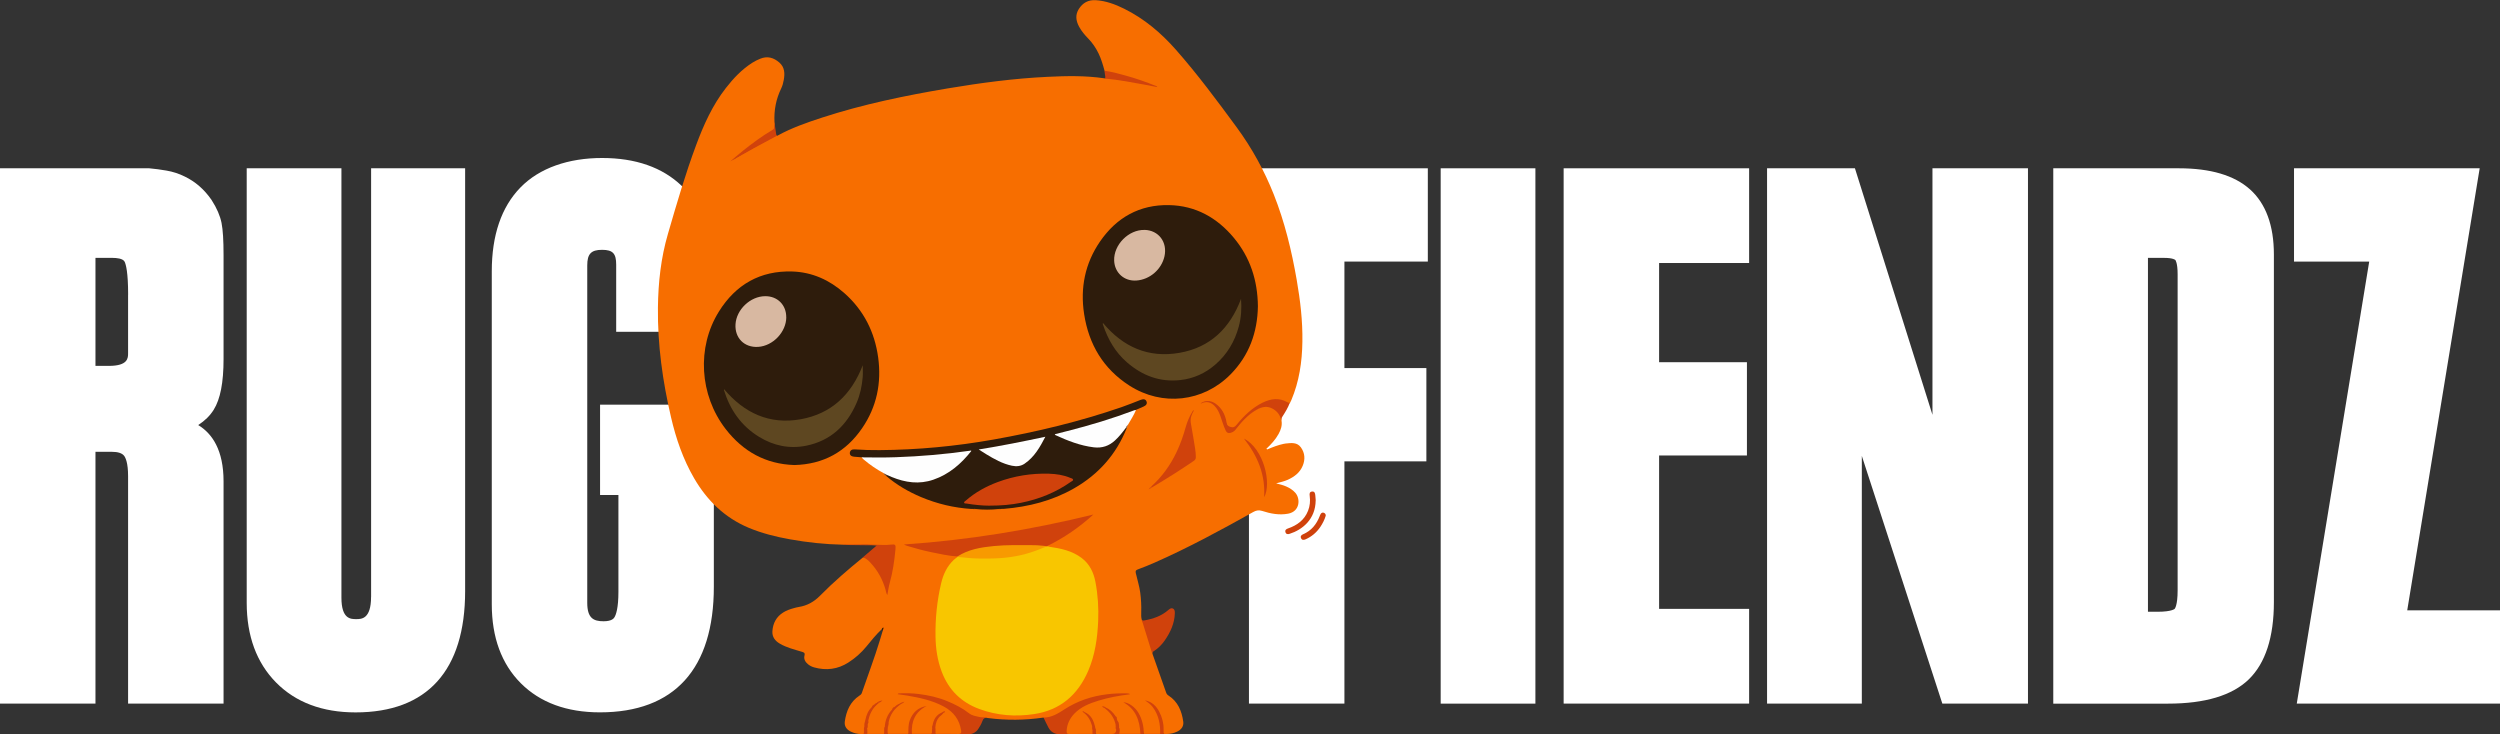
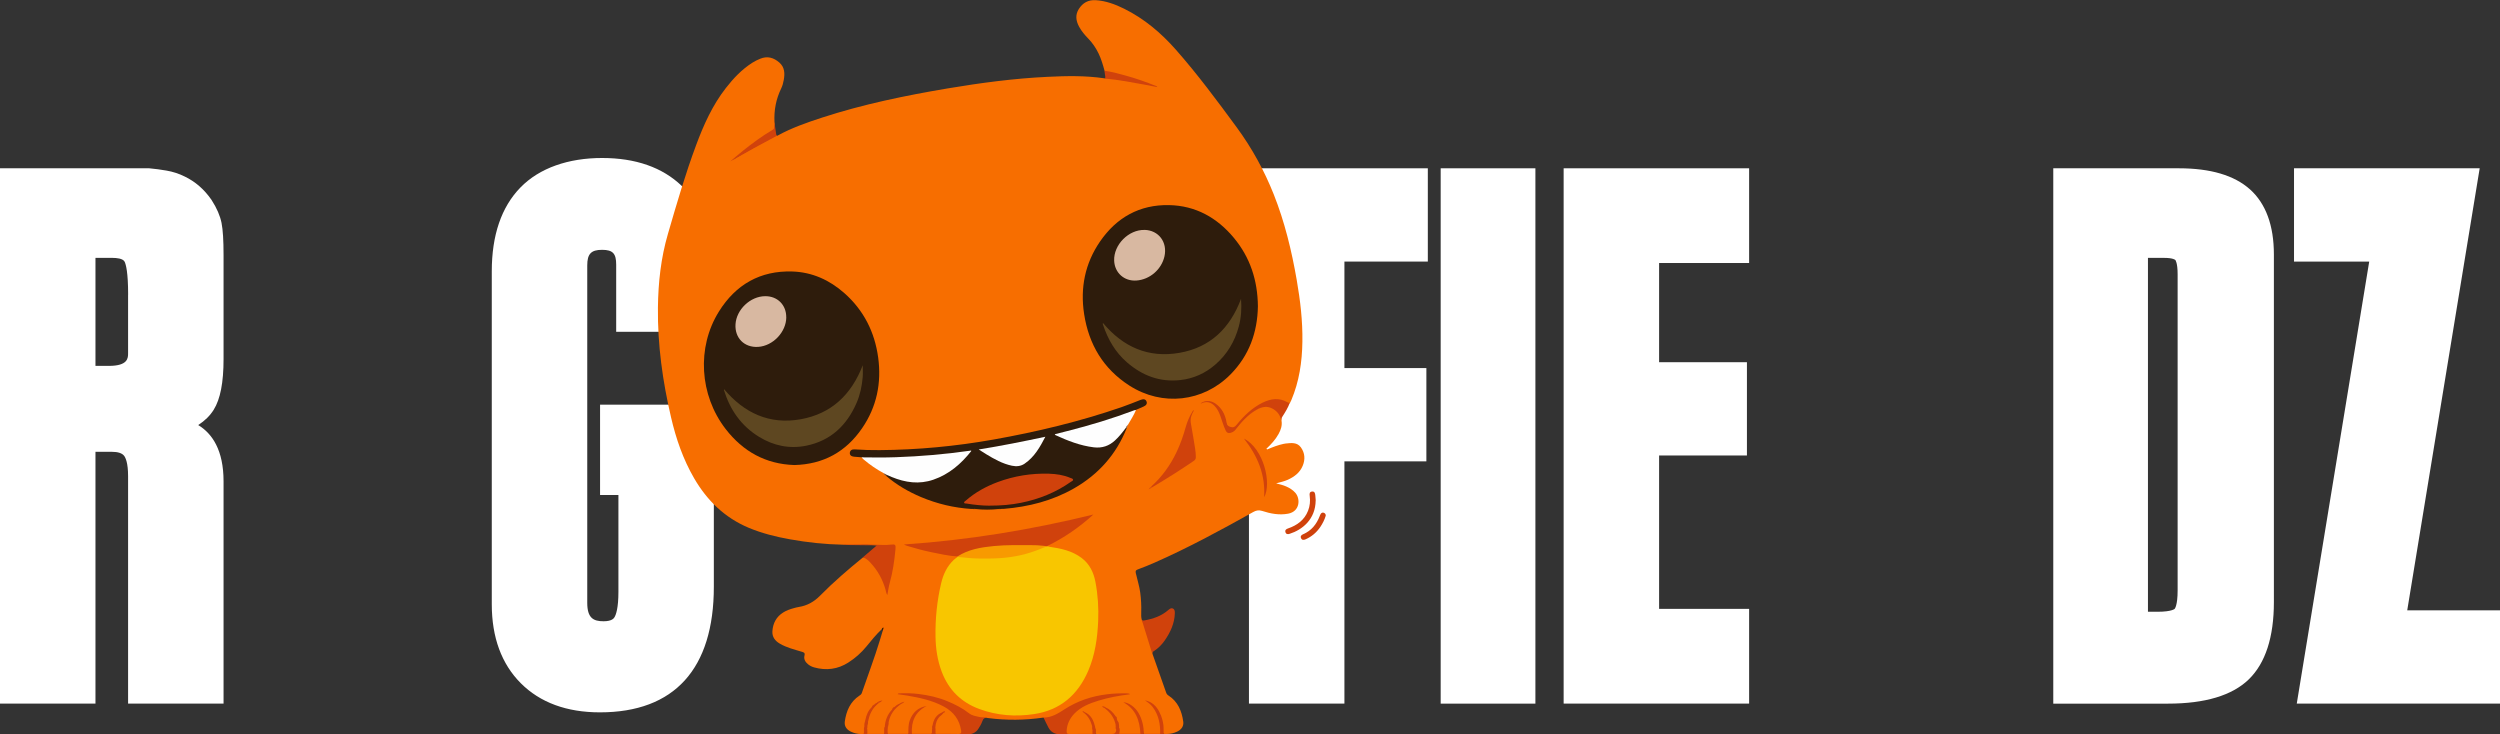
<svg xmlns="http://www.w3.org/2000/svg" viewBox="0 0 536.57 157.64" version="1.1" id="Layer_1">
  <rect x="0" y="0" width="536.57" height="157.64" fill="#333333" stroke="none" />
  <defs>
    <style>
      .st0 {
        fill: #f89a00;
      }

      .st1 {
        fill: #fff;
      }

      .st2 {
        fill: #05120c;
      }

      .st3 {
        fill: #cf410c;
      }

      .st4 {
        fill: #311600;
      }

      .st5 {
        fill: #f8c600;
      }

      .st6 {
        fill: #76553e;
      }

      .st7 {
        fill: #d0420c;
      }

      .st8 {
        fill: #d8b8a1;
      }

      .st9 {
        fill: #7c6357;
      }

      .st10 {
        fill: #5e4721;
      }

      .st11 {
        fill: #de5308;
      }

      .st12 {
        fill: #07110c;
      }

      .st13 {
        fill: #f76e00;
      }

      .st14 {
        fill: #d1430c;
      }

      .st15 {
        fill: #2e1c0c;
      }

      .st16 {
        fill: #fefefe;
      }

      .st17 {
        fill: #d1420c;
      }
    </style>
  </defs>
  <g>
    <path d="M45.43,42.95c-1.56-2.28-3.52-3.98-5.78-5.06-1.21-.61-2.53-1.04-3.93-1.28-1.25-.22-2.49-.38-3.69-.49H0s0,114.89,0,114.89h20.49v-54.04h3.5c1.32,0,2.21.29,2.65.86.32.42.85,1.54.85,4.37v48.81h20.49v-47.71c0-6.68-2.42-10.24-5.44-12.07,1.45-.94,2.55-2.03,3.33-3.29,1.42-2.28,2.11-5.84,2.11-10.87v-22.3c0-3.19-.14-5.45-.43-6.91-.31-1.55-1.01-3.18-2.12-4.9ZM27.49,63.25v12.57c0,1.01,0,2.71-4.13,2.71h-2.87v-23.18h3.66c.82,0,2.25.11,2.6.83.28.58.75,2.27.75,7.07Z" class="st1" />
-     <path d="M79.64,128.12c0,4.76-2.07,4.76-3.18,4.76-1.19,0-3.18,0-3.18-4.6V36.12h-20.33v93.26c0,7.11,2.12,12.87,6.31,17.11,4.19,4.25,9.93,6.41,17.05,6.41,15.39,0,23.52-9,23.52-26.03V36.12h-20.18v92.01Z" class="st1" />
    <path d="M128.8,106.24h3.93v20.78c0,3.49-.52,4.9-.83,5.43-.13.22-.52.89-2.36.89-2.16,0-3.5-.66-3.5-3.97V56.96c0-2.47.83-3.34,3.18-3.34s3.03.83,3.03,3.18v14.41h20.33v-14.88c0-6.92-2.11-12.46-6.27-16.44-4.14-3.97-9.89-5.98-17.09-5.98s-13.44,2.13-17.53,6.34c-4.08,4.19-6.14,10.24-6.14,17.97v71.47c0,7.12,2.1,12.82,6.24,16.96,4.14,4.14,9.85,6.24,16.96,6.24,16,0,24.46-9.33,24.46-26.97v-39.07h-24.42v19.39Z" class="st1" />
    <polygon points="268.06 151.01 288.55 151.01 288.55 99.02 306.14 99.02 306.14 79 288.55 79 288.55 56.14 306.45 56.14 306.45 36.12 268.06 36.12 268.06 151.01" class="st1" />
    <rect height="114.9" width="20.33" y="36.12" x="309.21" class="st1" />
    <polygon points="335.6 151.01 375.41 151.01 375.41 130.68 356.09 130.68 356.09 97.76 374.94 97.76 374.94 77.74 356.09 77.74 356.09 56.45 375.41 56.45 375.41 36.12 335.6 36.12 335.6 151.01" class="st1" />
-     <polygon points="414.76 89.03 398.12 36.12 379.26 36.12 379.26 151.01 399.6 151.01 399.6 97.85 416.88 151.01 435.26 151.01 435.26 36.12 414.76 36.12 414.76 89.03" class="st1" />
    <path d="M482.89,40.63c-3.35-3-8.47-4.51-15.23-4.51h-26.97v114.9h24.62c7.94,0,13.77-1.75,17.33-5.2,3.58-3.47,5.4-9.05,5.4-16.6V54.61c0-6.22-1.73-10.92-5.14-13.98ZM461.01,55.35h3.5c1.93,0,2.37.44,2.38.46,0,0,.49.56.49,3.04v67.86c0,3.26-.61,3.94-.64,3.97,0,0-.62.62-3.65.62h-2.08V55.35Z" class="st1" />
    <polygon points="516.66 130.99 532.21 36.12 492.36 36.12 492.36 56.14 508.5 56.14 492.95 151.01 536.57 151.01 536.57 130.99 516.66 130.99" class="st1" />
  </g>
  <g id="AoveMW">
    <g>
      <path d="M223.97,154.01c-3.98.58-7.97.62-11.96.1-.42-.15-.84.07-1.24.03-1.06-.11-2.07-.31-2.99-.98-3.33-2.4-7.07-3.7-11.16-4.05-1.08-.09-2.16-.07-3.24-.19,2.42.2,4.77.74,7.06,1.54,1.61.56,3.13,1.28,4.32,2.56.98,1.05,1.54,2.3,1.74,3.72.09.68-.04.82-.73.82-1.49,0-2.98,0-4.47,0-.2,0-.4.06-.58-.07-.22-.39-.07-.81-.13-1.22,0-.98.28-1.86.95-2.58.29-.18.51-.44.77-.66.03-.03.06-.06.09-.09-.07.03-.11.09-.17.11-1.13.57-1.67,1.56-1.93,2.74-.1.29-.07.58-.02.88-.04.88-.05.9-.93.9-1.16,0-2.32,0-3.48,0-.35-.01-.35-.29-.36-.52-.06-2.18.69-4.23,2.63-5.22-2.02.85-3.01,2.57-2.98,4.95,0,.29.11.68-.34.79-1.42,0-2.85,0-4.27,0-.4-.35-.23-.81-.19-1.22.04-.41.13-.82.19-1.23.24-1.81,1.22-3.12,2.73-4.09.12-.05.25-.08.35-.17-.13.11-.3.12-.43.22-.39.2-.7.51-1.07.74-.28.14-.46.37-.61.64-.86,1.1-1.34,2.35-1.49,3.73-.08.27-.08.54-.08.82,0,.21.02.44-.22.57-1.18.02-2.36.01-3.53,0-.38-.27-.18-.67-.23-1.01,0-.07,0-.14.01-.2.09-.27.13-.55.12-.84,0-.06,0-.12.02-.18.07-.2.11-.4.08-.61.28-1.61.99-2.97,2.35-3.95.2-.07.38-.19.53-.26-.22.16-.56.2-.78.44-.17.13-.37.22-.52.37-.27.14-.45.36-.6.62-.63.76-1,1.65-1.25,2.6-.13.44-.22.88-.22,1.34,0,.07-.02.13-.03.19-.1.28-.06.58-.07.87,0,.21.03.44-.17.59-.21.04-.42.06-.62-.01-.76,0-1.48-.17-2.16-.49-.94-.43-1.49-1.18-1.34-2.21.32-2.24,1.15-4.23,3.14-5.54.22-.15.41-.28.51-.56,1.28-3.75,2.7-7.46,3.85-11.25.21-.69.42-1.39.63-2.08.02-.16.21-.39-.16-.4-1.24,1.16-2.3,2.48-3.37,3.79-1.1,1.34-2.39,2.47-3.83,3.39-2.27,1.46-4.76,1.78-7.36,1.05-.49-.14-.94-.37-1.33-.69-.57-.47-.92-1.11-.74-1.81.17-.65-.13-.72-.59-.86-1.6-.48-3.23-.88-4.69-1.73-1.03-.6-1.69-1.46-1.6-2.7.12-1.71.86-3.09,2.34-4.01.67-.42,1.41-.68,2.17-.89.37-.1.74-.21,1.12-.27,1.83-.28,3.3-1.11,4.63-2.46,2.87-2.91,5.98-5.58,9.15-8.16.35-.19.61.01.88.2.83.57,1.46,1.32,2.03,2.13,1.08,1.53,1.88,3.2,2.29,4.96.11-1.01.43-2.08.69-3.15.49-1.96.72-3.96.89-5.96.05-.64-.07-.77-.71-.7-.6.06-1.21.19-1.8.08-2.82-.5-5.67-.12-8.51-.31-3.83-.08-7.64-.48-11.41-1.16-3.02-.54-5.99-1.28-8.82-2.46-5.16-2.16-8.96-5.85-11.74-10.64-2.37-4.08-3.89-8.49-4.95-13.06-1.81-7.75-2.91-15.6-2.82-23.58.06-5.36.64-10.65,2.15-15.82,1.86-6.4,3.72-12.8,6.05-19.05,1.62-4.36,3.51-8.57,6.4-12.27,1.62-2.08,3.41-3.97,5.65-5.4.53-.34,1.09-.61,1.67-.85,1.56-.66,2.92-.26,4.14.8,1.16,1.02,1.2,2.35.95,3.73-.11.64-.28,1.27-.56,1.85-1.11,2.28-1.56,4.69-1.43,7.21.11.44.03.88.05,1.32.02.34-.28.47-.51.61-1.82,1.08-3.51,2.35-5.2,3.61-1.14.85-2.18,1.81-3.32,2.65,1.23-.95,2.62-1.65,3.96-2.42,1.6-.92,3.23-1.81,4.87-2.65.24-.12.47-.23.74-.19,3.05-1.68,6.32-2.83,9.62-3.9,8.81-2.87,17.86-4.73,26.99-6.27,7.09-1.19,14.22-2.14,21.41-2.48,4.04-.2,8.1-.28,12.13.31.04,0,.08.02.12.03.82-.24,1.63.01,2.43.13,2.56.38,5.13.77,7.66,1.34.28.06.52.2.7.23-2.75-.93-5.57-1.98-8.51-2.63-.53-.12-1.06-.24-1.59-.35-.26-.05-.51-.11-.7-.32-.35-1.28-.72-2.56-1.3-3.76-.57-1.17-1.28-2.23-2.19-3.17-.76-.78-1.47-1.61-1.99-2.58-.67-1.25-.86-2.51-.06-3.78.85-1.34,2.03-2,3.65-1.9,2.16.14,4.13.87,6.04,1.81,4.35,2.15,7.97,5.21,11.16,8.83,4.65,5.28,8.84,10.93,13,16.59,3.3,4.49,5.94,9.29,7.99,14.44,2.36,5.94,3.85,12.12,4.94,18.41.76,4.37,1.28,8.77,1.21,13.22-.06,4.33-.68,8.55-2.38,12.56-.08.18-.18.36-.26.54-.2.25-.44.17-.65.05-2.16-1.16-4.14-.52-6.04.64-1.83,1.11-3.34,2.59-4.64,4.27-.43.55-.86.6-1.46.42-.57-.16-.87-.46-.97-1.07-.29-1.68-.99-3.15-2.52-4.08-.81-.5-1.38-.57-2.29-.32,1.07-.39,2.04.05,2.65.74.56.63.93,1.36,1.2,2.14.31.87.57,1.76.92,2.62.44,1.09,1.24,1.19,1.99.24.79-1,1.63-1.94,2.56-2.81.83-.77,1.72-1.46,2.8-1.85,1.52-.56,2.91-.18,3.98,1.03.47.53.66,1.13.63,1.81.18,1.04-.14,1.98-.63,2.87-.67,1.23-1.62,2.23-2.62,3.18q0,.21.24.12c1.13-.48,2.27-.93,3.48-1.18.14-.03.28-.06.42-.07,1.2-.13,2.46-.3,3.27.83.87,1.21.96,2.59.38,3.97-.61,1.46-1.79,2.34-3.19,2.98-.75.34-1.56.51-2.5.77.84.22,1.53.39,2.18.68.72.32,1.38.73,1.92,1.33,1.14,1.27,1.04,4.01-1.52,4.5-1.92.36-3.78,0-5.59-.59-.73-.23-1.27-.12-1.9.23-6.93,3.87-13.9,7.66-21.16,10.86-1.2.53-2.41,1.02-3.64,1.47-.45.17-.51.37-.41.8.31,1.39.76,2.75.95,4.18.18,1.4.26,2.81.21,4.22-.02.57-.03,1.12.14,1.67.32.27.46.63.58,1.02.51,1.73,1.06,3.45,1.61,5.17.12.36-.01.71.09,1.06.98,2.77,1.96,5.54,2.93,8.31.1.28.25.47.5.63,2.03,1.31,2.85,3.33,3.17,5.59.14.97-.38,1.71-1.27,2.14-.72.35-1.48.52-2.28.52-.19.07-.38.03-.58.03-.38-.28-.23-.7-.24-1.06-.04-1.5-.42-2.9-1.24-4.17-.49-.76-1.16-1.31-1.96-1.72.74.35,1.22.97,1.63,1.65.85,1.4,1.17,2.94,1.22,4.56,0,.28.09.63-.32.75-1.07,0-2.15,0-3.22,0-.38-.04-.33-.35-.36-.59-.14-1.02-.27-2.02-.68-2.98-.6-1.39-1.54-2.42-2.62-2.9.93.52,1.69,1.57,2.23,2.83.42.97.6,2,.71,3.04.03.25.07.55-.31.61-1.44,0-2.87,0-4.3,0-.26-.03-.24-.22-.22-.41.03-.28.05-.56-.04-.84-.02-.06-.03-.12-.04-.18,0-.41-.02-.81-.25-1.18-.11-.2-.19-.41-.24-.63,0-.19-.06-.36-.23-.48-.54-.81-1.23-1.45-2.11-1.88-.06-.05.02,0-.04-.04-.05-.04-.09-.08-.15-.09.04.03.08.04.12.07,1.42.86,2.22,2.13,2.49,3.75-.01.38.03.74.12,1.11-.07.74-.13.81-.81.8-1.26-.01-2.53.04-3.79-.03-.23-.35.01-.78-.18-1.13-.11-.35-.19-.7-.29-1.05-.31-1.08-.96-1.89-1.95-2.42-.03-.02-.05-.05-.06-.08,0,.03.02.06.06.09,1.1.61,1.51,1.66,1.8,2.79.04.31,0,.62.12.92.02.06.02.13.02.2-.01.23.05.48-.14.67-1.79.11-3.58.02-5.37.05-.29,0-.38-.19-.41-.43-.06-.4-.01-.8.08-1.2.43-1.77,1.47-3.1,2.99-4.08,1.2-.78,2.5-1.29,3.86-1.7,1.99-.59,4.01-1.06,6.08-1.22-1.02.12-2.05.08-3.08.17-4.2.33-8.01,1.71-11.43,4.16-.85.61-1.8.75-2.78.89-.19.03-.35-.07-.52-.14Z" class="st13" />
      <path d="M189.89,156.04c.09-1.43.58-2.69,1.56-3.74.18-.23.38-.44.61-.61.29-.35.7-.52,1.09-.71.14-.08.25-.1.24.12-1.39.94-2.32,2.2-2.66,3.87-.15.84-.45,1.66-.24,2.53,1.48,0,2.97,0,4.45,0,.25-.21.5-.2.75,0,1.12,0,2.24,0,3.37,0,1.14,0,.93.08.97-.96.17-.27-.04-.58.12-.85.22-1.27.79-2.28,2.05-2.78.15-.08.25-.08.25.13h0c-.29.19-.53.44-.73.72-.67.67-.92,1.51-.97,2.42-.09.44-.11.88.01,1.32,1.65,0,3.3-.02,4.95.02.56.01.65-.23.58-.69-.35-2.36-1.63-4.06-3.72-5.18-2.46-1.32-5.15-1.9-7.87-2.36-.67-.11-1.34-.2-2.04-.3.1-.18.28-.18.45-.18,1.35-.04,2.7-.03,4.03.14,2.12.26,4.19.72,6.17,1.54,1.66.69,3.26,1.49,4.67,2.6.67.53,1.45.61,2.23.8.59.15,1.2-.03,1.77.23-.64-.15-.96.11-1.17.74-.18.54-.5,1.05-.81,1.54-.57.9-1.44,1.24-2.47,1.24-2.5,0-4.99,0-7.49-.01-4.73,0-9.47,0-14.2,0-.36,0-.73.03-1.07-.1.2,0,.4-.02.6-.02.2-.51-.04-1.05.13-1.57h0c.1-.48.13-.97.24-1.45.2-1,.56-1.93,1.32-2.66.18-.23.38-.44.61-.61.09-.21.31-.25.48-.35.16-.03.32-.39.49,0-1.3.98-2,2.3-2.29,3.87-.15.18.02.43-.12.61,0,.04,0,.08,0,.12-.16.27.03.58-.12.85,0,.04,0,.08,0,.11-.09.36-.12.72.02,1.08,1.2,0,2.39,0,3.59,0,.21-.47-.04-.98.13-1.45Z" class="st7" />
      <path d="M240.21,157.49c1.52,0,3.04,0,4.55,0,.25-.19.5-.2.75,0h3.49c.25-.21.51-.2.76,0,.2.01.4.02.6.03-.29.12-.59.1-.89.1-7.16,0-14.33,0-21.49.03-1.23,0-2.29-.28-2.92-1.43-.39-.72-.73-1.47-1.09-2.21,1.71,0,3.07-.84,4.45-1.74,2.77-1.81,5.83-2.84,9.11-3.25,1.46-.19,2.92-.23,4.39-.21.14,0,.28.03.41.06.05.01.09.06.19.14-2.34.29-4.6.7-6.8,1.38-1.89.59-3.73,1.31-5.14,2.78-.98,1.03-1.58,2.26-1.65,3.72-.02.45.09.65.59.64,1.65-.03,3.3-.02,4.95-.02.15-.23.11-.47.02-.72,0-.04,0-.08,0-.11-.17-.31.06-.67-.13-.97-.32-1.11-.85-2.08-1.8-2.78-.03-.12,0-.17.13-.13,1.6.62,2.1,2,2.41,3.51.09.37.09.73,0,1.1.35.23.74.1,1.12.11.82.02,1.65,0,2.47,0q.81,0,.88-.84c-.16-.35.05-.74-.12-1.1-.3-1.54-1.17-2.71-2.42-3.62-.01-.22.1-.21.25-.13.93.41,1.64,1.07,2.18,1.93.13.14.15.33.24.49.06.21.09.43.24.6.14.43.15.89.24,1.33h0c.2.44-.07.88.02,1.32Z" class="st7" />
      <path d="M180.94,116.89c2.36,0,4.71-.06,7.07.02,1.06.04,2.12.11,3.18-.02,1-.12,1.09.02,1,1.04-.23,2.4-.56,4.78-1.21,7.11-.24.85-.36,1.72-.53,2.68-.26-.39-.29-.79-.39-1.15-.6-2.15-1.64-4.06-3.15-5.7-.48-.52-.98-1.07-1.74-1.23.98-.84,1.97-1.69,3.05-2.61-.76,0-1.39,0-2.03,0-1.53-.02-3.06-.03-4.59-.06-.22,0-.45.03-.65-.08Z" class="st7" />
      <path d="M247.31,140.32c-.67-2.17-1.35-4.35-2.02-6.52-.08-.24-.17-.48-.26-.72.17.16.37.12.57.08,1.89-.34,3.66-.93,5.14-2.22.27-.24.59-.5.97-.34.44.19.45.64.44,1.04-.07,2.17-.94,4.05-2.15,5.8-.63.92-1.41,1.7-2.35,2.31-.22.14-.39.28-.34.57Z" class="st7" />
      <path d="M274.99,90.27c-.21-1.21-.9-2.07-1.98-2.62-1.17-.59-2.29-.28-3.33.31-1.85,1.05-3.23,2.62-4.52,4.28-.3.38-.68.56-1.1.67-.43.12-.77-.03-.98-.47-.51-1.05-.79-2.19-1.2-3.28-.29-.76-.64-1.47-1.22-2.06-.8-.8-1.7-1.01-2.74-.56-.07.03-.14.1-.22.02.87-.67,2.19-.65,3.18.06,1.41,1.01,2.12,2.45,2.38,4.11.09.58.34.74.84.9.62.19.92.02,1.32-.47,1.55-1.91,3.31-3.62,5.55-4.73,1.77-.87,3.55-1.13,5.36-.09.16.09.32.16.51.08-.39,1.08-.99,2.05-1.61,3.01-.17.27-.26.53-.24.84Z" class="st7" />
      <path d="M282.38,107.4c-.04,4.09-2.89,6.32-5.61,7.18-.4.13-.75.07-.88-.37-.13-.44.16-.66.55-.79,1.95-.67,3.51-1.79,4.3-3.78.41-1.03.51-2.1.36-3.2-.06-.42-.07-.86.47-.94.58-.08.69.35.73.81.03.36.06.72.09,1.08Z" class="st7" />
      <path d="M166.8,29.11c-3.39,1.79-6.74,3.63-10.08,5.54.91-.77,1.8-1.55,2.73-2.29,2.03-1.62,4.11-3.16,6.35-4.48.32-.19.44-.43.41-.79-.03-.3,0-.6,0-.9.11.78.22,1.57.34,2.35.03.21.03.44.24.58Z" class="st7" />
      <path d="M237.04,15.19c1.54.18,3.03.61,4.52,1.02,2.27.62,4.49,1.4,6.66,2.29.07.03.13.08.17.19-.88-.17-1.75-.34-2.63-.5-2.84-.51-5.67-1.08-8.55-1.32-.05,0-.11-.05-.16-.08.25-.07.19-.25.16-.43-.06-.39-.11-.78-.17-1.17Z" class="st7" />
      <path d="M284.53,110.72c-.25.84-.65,1.62-1.14,2.36-.81,1.2-1.87,2.1-3.19,2.68-.41.18-.77.18-.96-.26-.19-.43.08-.68.45-.84,1.78-.76,2.88-2.14,3.56-3.9.07-.17.13-.34.23-.49.17-.23.41-.32.69-.2.26.11.4.35.37.65Z" class="st3" />
      <path d="M189.26,134.99c.07-.15.16-.27.36-.31.01.27-.07.5-.21.71-.03-.14,0-.31-.16-.4Z" class="st4" />
      <path d="M271.98,96.44c-.14.14-.32.22-.52.23-.04-.24.15-.27.28-.35.08.04.16.08.24.12Z" class="st13" />
      <path d="M225.2,117.35c2.48.36,4.91.85,6.98,2.43,1.7,1.3,2.54,3.08,2.93,5.11.53,2.78.71,5.59.59,8.4-.16,3.67-.67,7.28-2.14,10.7-2.23,5.17-6,8.43-11.65,9.28-3.98.6-7.91.3-11.7-1.09-3.9-1.43-6.61-4.1-8.09-8.01-.91-2.42-1.29-4.93-1.33-7.5-.07-3.89.32-7.75,1.22-11.54.45-1.89,1.26-3.61,2.7-4.97.25-.23.53-.42.8-.63.29-.25.64-.21.98-.16,2.38.3,4.77.38,7.16.28,3.3-.13,6.5-.74,9.56-2.02.64-.27,1.29-.58,2.01-.28Z" class="st5" />
      <path d="M170.48,99.81c-6.15-.2-11-2.91-14.72-7.71-5.64-7.28-6.27-17.55-1.45-25.25,3.6-5.77,8.85-8.8,15.75-8.58,4.27.14,7.98,1.83,11.16,4.64,4.16,3.68,6.51,8.34,7.26,13.81.75,5.49-.31,10.61-3.45,15.19-3.48,5.08-8.33,7.75-14.53,7.9Z" class="st15" />
      <path d="M269.98,65.75c-.09,5.52-1.85,10.54-5.89,14.62-5.86,5.93-14.64,6.9-21.67,2.4-5.62-3.6-8.74-8.86-9.74-15.38-.86-5.6.19-10.86,3.42-15.56,3.54-5.15,8.49-7.93,14.79-7.81,5.72.11,10.33,2.69,13.95,7.05,3.48,4.2,5.08,9.09,5.14,14.67Z" class="st15" />
      <path d="M208.52,109.24c-3.76-.24-7.38-1.1-10.85-2.56-2.74-1.16-5.28-2.64-7.54-4.59.03-.17.17-.2.31-.23.29,0,.54.14.8.25,1.78.74,3.61,1.24,5.56,1.25,1.69,0,3.27-.41,4.79-1.11,2.48-1.14,4.47-2.92,6.24-4.96.05-.06.1-.12.1-.26-.8.02-1.59.18-2.37.27-2.92.35-5.84.64-8.77.82-2.05.12-4.1.16-6.15.25-1.63.07-3.25.04-4.88-.03-.31-.01-.6-.04-.87-.19-.54-.04-1.08-.08-1.62-.13-.6-.06-.92-.37-.87-.85.04-.48.43-.76,1.01-.72,1.79.13,3.58.17,5.37.16,8.2-.06,16.33-.83,24.4-2.26,9.37-1.67,18.61-3.88,27.61-6.99,1.37-.47,2.71-1.03,4.06-1.55.61-.23,1.04-.12,1.22.34.19.46-.03.85-.63,1.11-.53.23-1.07.46-1.6.69-.67.57-1.53.71-2.31.99-4.53,1.61-9.14,2.97-13.82,4.1-.23.06-.48.08-.73.23.15.19.37.25.56.33,2.45,1.06,4.93,1.98,7.62,2.21,1.07.09,2.08-.13,3-.69,1.17-.72,2.04-1.75,2.88-2.81.16-.2.28-.45.55-.54.1,0,.19.01.23.12-2.24,5.64-6.05,9.92-11.29,12.92-4.68,2.68-9.77,3.97-15.11,4.41-.08,0-.16,0-.24,0-.27-.05-.55-.12-.82.03-1.67.18-3.33.18-5,0-.27-.15-.54-.08-.82-.03Z" class="st15" />
      <path d="M205.5,119.43c-1.91-.11-3.77-.54-5.64-.92-1.73-.36-3.44-.82-5.13-1.34-.25-.08-.49-.17-.73-.31,13.75-.92,27.29-3.15,40.67-6.43-3,2.73-6.3,5.02-9.96,6.79-.7.25-1.42.13-2.14.09-3.05-.15-6.1-.17-9.15.1-1.59.14-3.15.37-4.69.79-.8.22-1.56.53-2.28.93-.3.17-.59.33-.95.29Z" class="st7" />
      <path d="M184.88,98.16c2.48.03,4.95.06,7.43-.03,5.26-.18,10.49-.63,15.7-1.37.14-.02.28-.04.41-.06.02.05.05.1.04.11-2.18,2.75-4.75,4.98-8.12,6.14-3.06,1.06-6.03.63-8.95-.57-.33-.14-.67-.28-1-.43-.3-.03-.55-.15-.74-.4-1.54-.83-2.98-1.82-4.31-2.95-.17-.14-.3-.31-.46-.47Z" class="st16" />
      <path d="M241.63,91.84c-.71.96-1.44,1.88-2.32,2.69-1.29,1.19-2.78,1.69-4.54,1.48-2.92-.35-5.6-1.41-8.24-2.62-.05-.02-.07-.09-.15-.19.95-.24,1.86-.47,2.76-.7,4.86-1.23,9.65-2.68,14.33-4.45.11-.04.23-.05.35-.07-.45,1.11-1.11,2.11-1.7,3.14-.17.23-.26.53-.49.72Z" class="st16" />
      <path d="M247.08,104.42c2.32-2.08,4.1-4.57,5.44-7.38.82-1.71,1.44-3.49,1.95-5.32.33-1.21.82-2.35,1.48-3.43.06-.1.11-.22.32-.22-.53.84-.84,1.72-.69,2.69.19,1.25.46,2.49.64,3.74.18,1.19.44,2.37.44,3.58,0,.35-.09.59-.4.81-2.91,1.99-5.88,3.86-8.91,5.66-.15.08-.25.08-.25-.13Z" class="st7" />
      <path d="M205.5,119.43c2.37-1.53,5.04-1.96,7.78-2.23,2.87-.28,5.74-.2,8.61-.19.94,0,1.88.14,2.82.21.17.03.36-.03.49.13-.65-.11-1.22.18-1.79.42-2.84,1.18-5.78,1.84-8.86,2.03-1.61.1-3.21.1-4.81.07-1.42-.03-2.83-.22-4.24-.34,0-.03,0-.07,0-.1Z" class="st0" />
      <path d="M266.99,94.14c4.23,2.11,6.01,9.67,4.32,12.58.32-4.75-1.35-8.82-4.32-12.58Z" class="st7" />
      <path d="M249.76,157.49c-.25,0-.51,0-.76,0,.05-2.06-.31-4-1.57-5.7-.46-.62-1.07-1.05-1.7-1.48,1.48.28,2.45,1.21,3.1,2.49.59,1.16.93,2.39.91,3.71,0,.32.01.64.02.97Z" class="st17" />
      <path d="M245.51,157.49c-.25,0-.5,0-.75,0-.14-2.82-.96-5.28-3.66-6.76,1.13,0,2.58,1.08,3.28,2.33.79,1.38,1.1,2.87,1.13,4.44Z" class="st17" />
      <path d="M195.71,157.49c-.25,0-.5,0-.75,0,.01-.98-.04-1.97.32-2.92.63-1.67,1.76-2.74,3.6-3.04-2.47,1.25-3.33,3.33-3.16,5.95Z" class="st17" />
      <path d="M190.51,157.49c-.08-.01-.15-.03-.23-.04.2-.82.06-1.71.46-2.5-.03.85-.35,1.67-.24,2.53Z" class="st14" />
      <path d="M188.68,150.84c-.16-.19-.32.04-.49,0,.33-.34.79-.42,1.22-.53-.2.24-.45.42-.74.53Z" class="st14" />
      <path d="M247.08,104.42c.08.04.16.08.25.13-.22.18-.44.38-.81.47.17-.29.35-.46.57-.59Z" class="st11" />
      <path d="M185.54,155.93c-.07.52.15,1.06-.13,1.57.1-.52-.12-1.06.13-1.57Z" class="st14" />
      <path d="M185.78,154.47c.01.5-.06.99-.24,1.45,0-.5.02-.99.24-1.45Z" class="st14" />
      <path d="M189.89,156.04c-.06.48.15.99-.13,1.45.08-.48-.11-.99.13-1.45Z" class="st14" />
      <path d="M240.21,157.49c-.2-.44.08-.89-.02-1.33.24.44.08.88.02,1.33Z" class="st14" />
      <path d="M193.4,151.09c-.08-.04-.16-.08-.24-.12.25-.21.57-.22.95-.38-.23.33-.5.38-.71.5Z" class="st14" />
      <path d="M240.19,156.17c-.16-.43-.25-.87-.24-1.33.25.41.25.87.24,1.33Z" class="st14" />
      <path d="M200.79,157.49c-.22-.44-.2-.88-.01-1.32,0,.44,0,.88.01,1.32Z" class="st17" />
      <path d="M237.28,151.82c-.08.04-.16.09-.25.13-.2-.04-.35-.15-.51-.34.31-.06.54.04.75.21Z" class="st14" />
      <path d="M241.63,91.84c.09-.29.26-.52.49-.72-.11.27-.22.54-.33.8-.05-.03-.11-.05-.16-.08Z" class="st9" />
-       <path d="M201.74,153.75c.11-.37.35-.62.73-.72-.2.28-.44.53-.73.72Z" class="st17" />
+       <path d="M201.74,153.75c.11-.37.35-.62.73-.72-.2.28-.44.53-.73.72" class="st17" />
      <path d="M189.65,101.58c.27.09.53.19.74.4-.09.04-.17.07-.26.11-.21-.13-.42-.24-.48-.51Z" class="st6" />
      <path d="M202.47,153.03c-.08-.04-.17-.08-.25-.13.18-.16.37-.29.64-.2-.04.23-.25.23-.39.32Z" class="st17" />
      <path d="M187.71,151.2c-.15.26-.35.47-.61.61.09-.32.29-.52.61-.61Z" class="st14" />
      <path d="M192.07,151.68c-.15.26-.35.47-.61.61.09-.32.29-.52.61-.61Z" class="st14" />
      <path d="M239.46,155.56c.24.34.08.73.12,1.1-.22-.34-.07-.73-.12-1.1Z" class="st14" />
      <path d="M235.11,157.38c0-.37,0-.73,0-1.1.18.37.18.73,0,1.1Z" class="st14" />
      <path d="M186.17,157.49c-.24-.36-.2-.72-.02-1.08,0,.36.01.72.02,1.08Z" class="st14" />
      <path d="M234.37,155.69c.26.29.08.65.13.97-.22-.3-.07-.65-.13-.97Z" class="st14" />
      <path d="M214.34,109.27c.26-.26.54-.17.82-.03-.27.01-.55.02-.82.03Z" class="st12" />
      <path d="M208.52,109.24c.28-.14.56-.22.82.03-.27-.01-.55-.02-.82-.03Z" class="st2" />
-       <path d="M186.15,156.3c.04-.28-.1-.59.12-.85-.03.29.09.59-.12.85Z" class="st14" />
      <path d="M200.17,155.68c-.04.28.1.59-.12.85.03-.28-.09-.59.12-.85Z" class="st17" />
      <path d="M234.5,156.77c.17.24.21.48-.02.72,0-.24.01-.48.02-.72Z" class="st14" />
-       <path d="M186.27,155.33c.02-.21-.07-.44.12-.61-.01.21.05.43-.12.61Z" class="st14" />
      <path d="M232.7,152.78s-.09.09-.13.13c-.08-.07-.29-.11-.22-.2.08-.12.25-.04.35.07Z" class="st14" />
      <path d="M239.71,154.24c-.16-.12-.22-.29-.24-.49.21.1.25.28.24.49Z" class="st14" />
      <path d="M155.4,83.52c4.34,5.15,9.75,7.65,16.42,6.47,6.65-1.18,10.93-5.32,13.35-11.6,0,.85.06,1.71-.01,2.55-.16,1.91-.55,3.78-1.32,5.55-2.1,4.82-5.55,8.1-10.8,9.17-3.6.73-7,.01-10.12-1.9-3.83-2.34-6.23-5.79-7.54-10.04-.01-.03,0-.08.03-.19Z" class="st10" />
      <path d="M168.76,68.11c-.03,3.16-2.85,6.13-6.03,6.34-2.95.19-5.04-1.88-4.87-4.83.18-3.18,3.19-6.04,6.38-6.05,2.64-.02,4.54,1.9,4.51,4.54Z" class="st8" />
      <path d="M266.36,64.17c.16,2,.04,3.99-.49,5.94-.87,3.21-2.51,5.96-5.03,8.14-2.15,1.86-4.64,3-7.49,3.32-4.41.49-8.17-.94-11.48-3.81-2.49-2.16-4.07-4.9-5.1-7.98-.05-.14-.16-.29-.02-.44,4.29,5.13,9.71,7.55,16.38,6.39,6.67-1.16,10.88-5.33,13.22-11.56Z" class="st10" />
      <path d="M245.65,49.34c3.03.08,4.95,2.63,4.28,5.67-.63,2.82-3.15,5-6.03,5.2-2.61.18-4.67-1.66-4.77-4.27-.13-3.41,3.11-6.68,6.52-6.59Z" class="st8" />
      <path d="M212.26,108.53c-1.22,0-3.05-.15-4.85-.46-.17-.03-.43.04-.48-.16-.06-.22.2-.32.34-.45,2.02-1.78,4.34-3.05,6.85-3.99,3.55-1.32,7.23-1.91,11.01-1.8,1.57.05,3.13.27,4.59.9.22.09.55.14.59.37.04.24-.29.35-.48.48-3.24,2.29-6.84,3.72-10.72,4.5-2.06.41-4.14.61-6.85.61Z" class="st7" />
      <path d="M224.36,93.74c-1.14,2.2-2.34,4.34-4.44,5.77-.83.57-1.75.65-2.72.45-2.05-.43-3.83-1.44-5.59-2.51-.47-.29-.94-.59-1.55-.98,4.9-.78,9.59-1.73,14.3-2.73Z" class="st16" />
    </g>
  </g>
</svg>